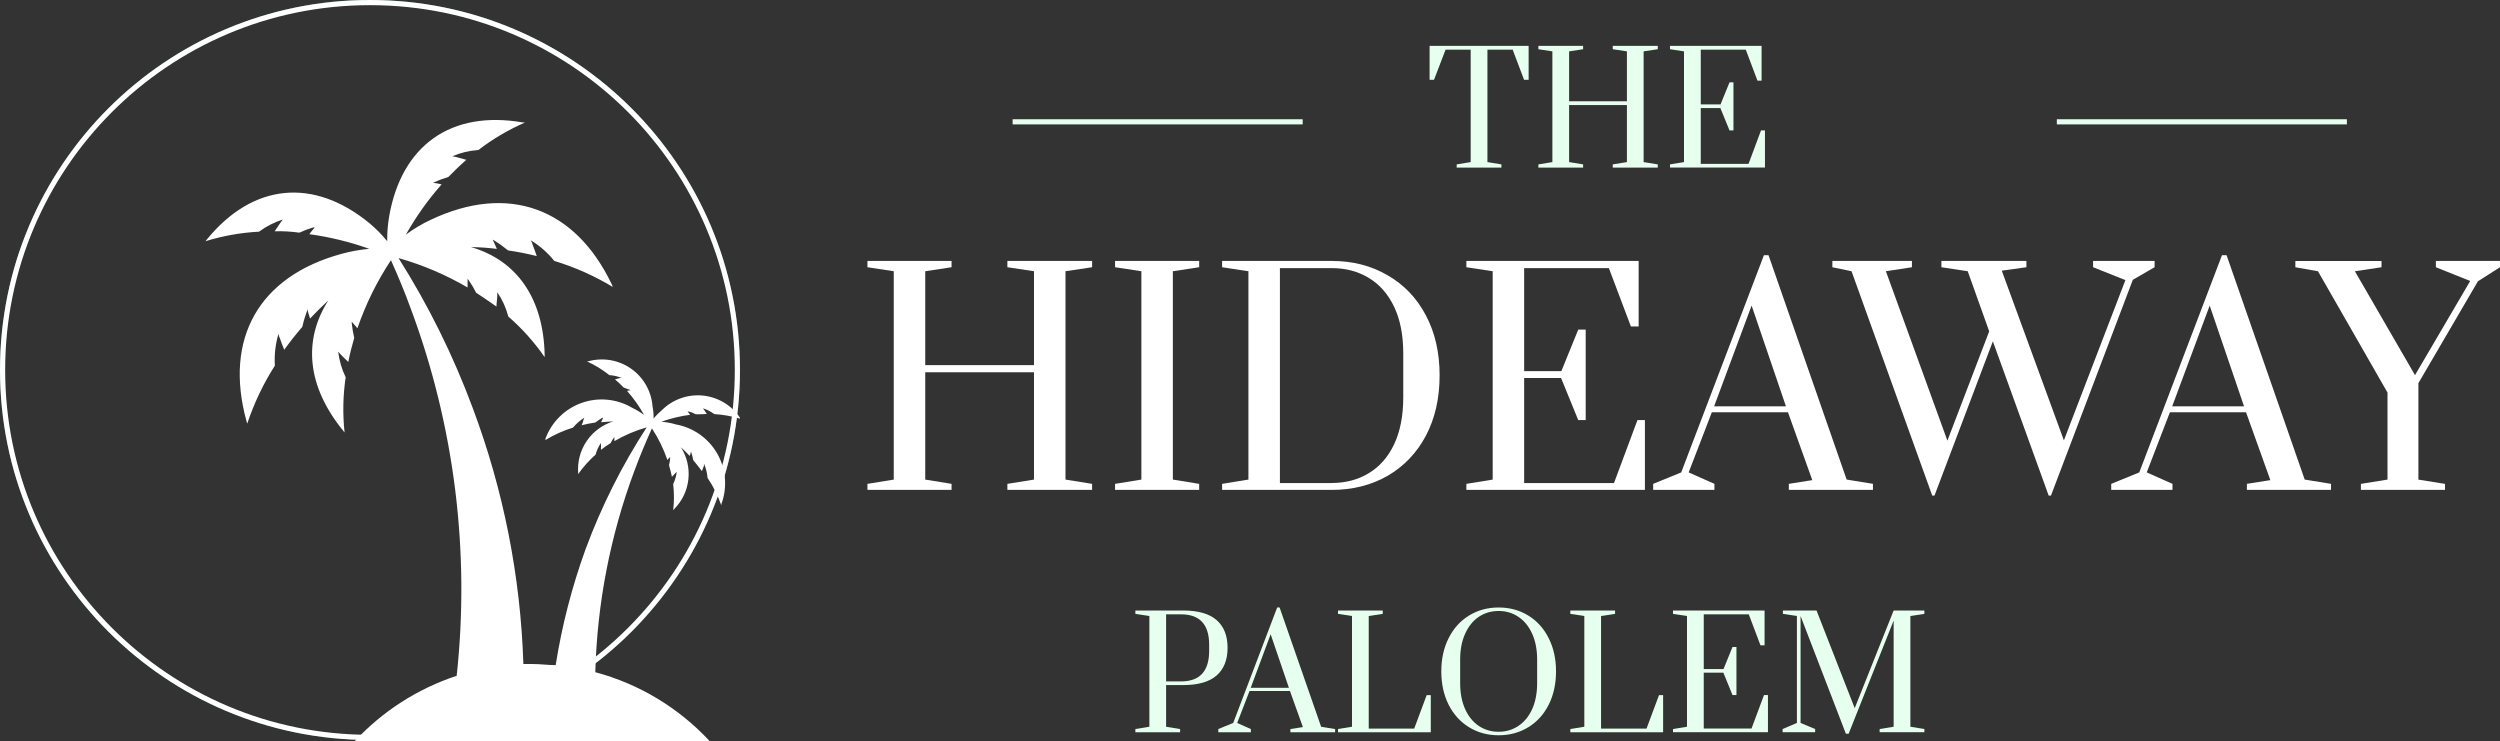
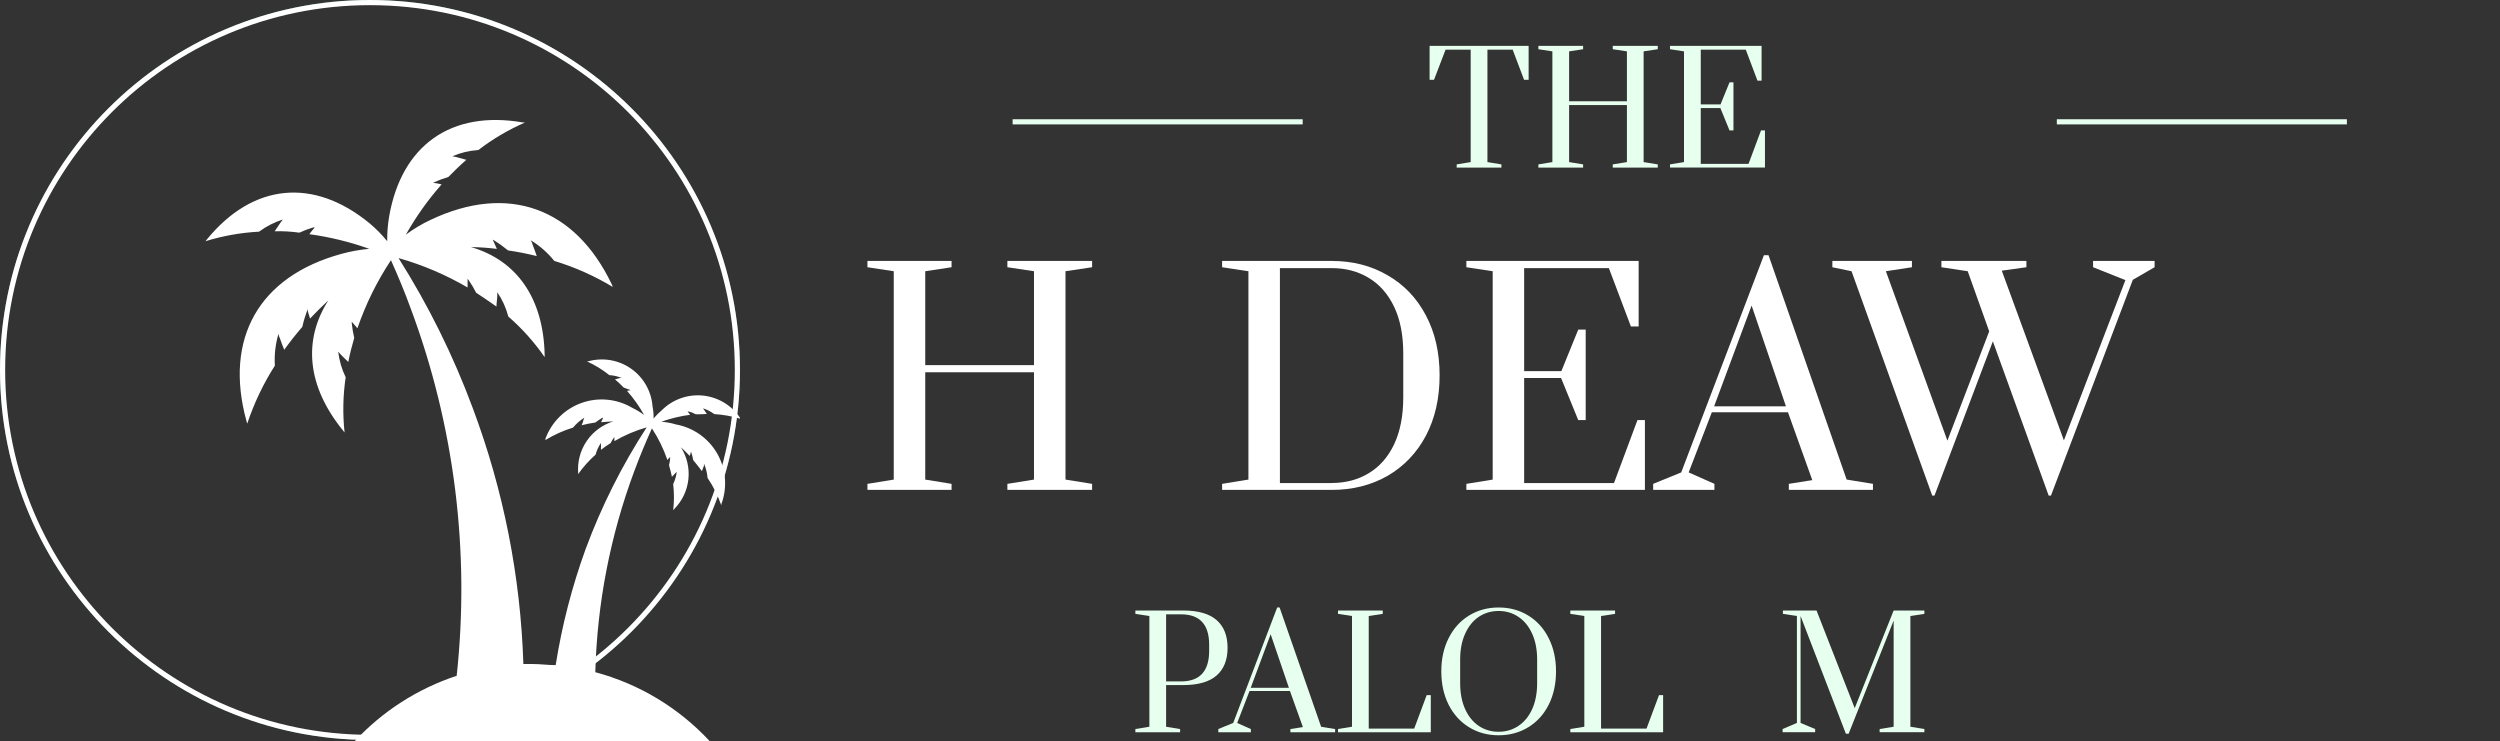
<svg xmlns="http://www.w3.org/2000/svg" id="Layer_1" viewBox="0 0 969.64 287.44">
  <rect x="0" y="0" width="969.64" height="287.44" fill="#333333" stroke="none" />
  <defs>
    <style>      .cls-1 {        fill: #fff;      }      .cls-2, .cls-3 {        fill: #e7ffef;      }      .cls-3 {        stroke: #e7ffef;      }      .cls-3, .cls-4 {        stroke-width: 2px;      }      .cls-5 {        stroke: #4c865f;      }      .cls-5, .cls-4 {        fill: none;      }      .cls-4 {        stroke: #fff;      }    </style>
  </defs>
  <path class="cls-2" d="M715.94,284.59l-17.58-45.67v41.48l5.66,2.36v1.24h-12.63v-1.24l5.55-2.36v-41.48l-5.43-.83v-1.3h13.04l14.81,37.88,15.1-37.88h11.92v1.3l-5.43.83v42.95l5.43.89v1.24h-17.35v-1.24l5.43-.89v-41.18l-17.46,43.9h-1.06Z" />
-   <path class="cls-2" d="M648.88,284v-1.24l5.43-.89v-42.95l-5.43-.83v-1.3h35.52v13.51h-1.59l-4.54-12.04h-17.46v21.24h7.67l3.48-8.56h1.53v18.64h-1.53l-3.54-8.67h-7.61v21.65h18.53l4.84-12.98h1.53v14.4h-36.82Z" />
  <path class="cls-2" d="M609.06,284v-1.24l5.43-.89v-42.95l-5.43-.83v-1.3h17.35v1.3l-5.43.83v43.66h17.64l4.84-12.98h1.59v14.4h-35.99Z" />
  <path class="cls-2" d="M581.26,285.18c-4.29,0-8.12-1.04-11.5-3.13-3.38-2.08-6.02-5-7.91-8.73-1.89-3.78-2.83-8.08-2.83-12.92s.94-9.13,2.83-12.86c1.89-3.78,4.52-6.71,7.91-8.79,3.38-2.08,7.22-3.13,11.5-3.13s8.12,1.04,11.51,3.13c3.38,2.08,6.02,5.01,7.91,8.79,1.89,3.74,2.83,8.02,2.83,12.86s-.94,9.14-2.83,12.92c-1.89,3.74-4.52,6.65-7.91,8.73-3.38,2.08-7.22,3.13-11.51,3.13ZM581.26,283.82c2.83,0,5.37-.75,7.61-2.24,2.28-1.5,4.07-3.66,5.37-6.49,1.3-2.87,1.95-6.25,1.95-10.15v-9.09c0-3.89-.65-7.26-1.95-10.09-1.3-2.87-3.09-5.05-5.37-6.55-2.24-1.49-4.78-2.24-7.61-2.24s-5.43.75-7.67,2.24c-2.24,1.49-4.01,3.68-5.31,6.55-1.3,2.83-1.95,6.2-1.95,10.09v9.09c0,3.89.65,7.28,1.95,10.15,1.3,2.83,3.07,4.99,5.31,6.49,2.24,1.49,4.8,2.24,7.67,2.24Z" />
  <path class="cls-2" d="M518.95,284v-1.24l5.43-.89v-42.95l-5.43-.83v-1.3h17.35v1.3l-5.43.83v43.66h17.64l4.84-12.98h1.59v14.4h-35.99Z" />
  <path class="cls-2" d="M472.53,284v-1.24l5.78-2.36,17.05-44.78h.94l16.11,46.26,5.43.89v1.24h-17.35v-1.24l4.84-.77-5.01-13.98h-15.69l-4.78,12.39,5.31,2.36v1.24h-12.63ZM485.1,266.77h14.81l-7.08-20.77-7.73,20.77Z" />
  <path class="cls-2" d="M440.36,282.76l5.43-.89v-42.95l-5.43-.83v-1.3h18.53c5.82,0,10.15,1.24,12.98,3.72s4.25,6.06,4.25,10.74-1.42,8.26-4.25,10.74-7.16,3.72-12.98,3.72h-6.61v16.17l5.43.89v1.24h-17.35v-1.24ZM458.06,264.29c7.28,0,10.92-3.95,10.92-11.86v-2.36c0-7.87-3.64-11.8-10.92-11.8h-5.78v26.02h5.78Z" />
-   <path class="cls-1" d="M915.69,190v-2.33l10.32-1.66v-33.74l-26.97-47.06-8.77-1.55v-2.44h33.41v2.44l-10.32,1.55,23.31,40.29,21.42-36.52-13.32-5.33v-2.44h24.86v2.44l-8.55,5.44-23.09,39.52v37.41l10.32,1.66v2.33h-32.63Z" />
-   <path class="cls-1" d="M818.85,190v-2.33l10.88-4.44,32.08-84.25h1.78l30.3,87.02,10.21,1.66v2.33h-32.63v-2.33l9.1-1.44-9.43-26.31h-29.53l-8.99,23.31,9.99,4.44v2.33h-23.75ZM842.5,157.59h27.86l-13.32-39.07-14.54,39.07Z" />
  <path class="cls-1" d="M749.43,192.22l-31.3-87.02-7.44-1.55v-2.44h30.86v2.44l-10.1,1.55,23.86,65.71,16.21-42.4-8.33-23.31-10.21-1.55v-2.44h32.97v2.44l-9.55,1.33,24.09,65.82,23.86-62.16-12.54-5v-2.44h23.86v2.44l-8.44,4.88-31.75,83.69h-.89l-21.65-59.83-22.64,59.83h-.89Z" />
  <path class="cls-1" d="M641.19,190v-2.33l10.88-4.44,32.08-84.25h1.78l30.3,87.02,10.21,1.66v2.33h-32.63v-2.33l9.1-1.44-9.43-26.31h-29.53l-8.99,23.31,9.99,4.44v2.33h-23.75ZM664.83,157.59h27.86l-13.32-39.07-14.54,39.07Z" />
  <path class="cls-1" d="M568.74,190v-2.33l10.21-1.66v-80.81l-10.21-1.55v-2.44h66.82v25.42h-3l-8.55-22.64h-32.86v39.96h14.43l6.55-16.1h2.89v35.08h-2.89l-6.66-16.32h-14.32v40.74h34.85l9.1-24.42h2.89v27.08h-69.26Z" />
  <path class="cls-1" d="M474,187.67l10.21-1.66v-80.81l-10.21-1.55v-2.44h42.51c8.14,0,15.36,1.85,21.65,5.55,6.36,3.63,11.32,8.81,14.87,15.54,3.55,6.66,5.33,14.43,5.33,23.31s-1.78,16.69-5.33,23.42c-3.55,6.66-8.51,11.84-14.87,15.54-6.36,3.63-13.58,5.44-21.65,5.44h-42.51v-2.33ZM516.51,187.33c5.4,0,10.18-1.26,14.32-3.77,4.22-2.52,7.51-6.25,9.88-11.21,2.37-5.03,3.55-11.1,3.55-18.2v-17.09c0-7.1-1.18-13.14-3.55-18.09-2.37-4.96-5.66-8.69-9.88-11.21-4.14-2.52-8.92-3.77-14.32-3.77h-20.09v83.36h20.09Z" />
-   <path class="cls-1" d="M432.48,190v-2.33l10.21-1.66v-80.81l-10.21-1.55v-2.44h32.63v2.44l-10.21,1.55v80.81l10.21,1.66v2.33h-32.63Z" />
  <path class="cls-1" d="M336.44,190v-2.33l10.21-1.66v-80.81l-10.21-1.55v-2.44h32.63v2.44l-10.21,1.55v36.41h42.18v-36.41l-10.32-1.55v-2.44h32.86v2.44l-10.32,1.55v80.81l10.32,1.66v2.33h-32.86v-2.33l10.32-1.66v-41.62h-42.18v41.62l10.21,1.66v2.33h-32.63Z" />
  <path class="cls-2" d="M647.72,65v-1.24l5.43-.89V19.92l-5.43-.83v-1.3h35.52v13.51h-1.59l-4.54-12.04h-17.46v21.24h7.67l3.48-8.56h1.53v18.64h-1.53l-3.54-8.67h-7.61v21.65h18.53l4.84-12.98h1.53v14.4h-36.82Z" />
  <path class="cls-2" d="M596.67,65v-1.24l5.43-.89V19.92l-5.43-.83v-1.3h17.35v1.3l-5.43.83v19.35h22.42v-19.35l-5.49-.83v-1.3h17.46v1.3l-5.49.83v42.95l5.49.89v1.24h-17.46v-1.24l5.49-.89v-22.12h-22.42v22.12l5.43.89v1.24h-17.35Z" />
  <path class="cls-2" d="M564.98,65v-1.24l5.43-.89V19.27h-9.74l-4.48,11.68h-1.71v-13.16h38.41v13.16h-1.77l-4.42-11.68h-9.79v43.6l5.43.89v1.24h-17.35Z" />
  <path class="cls-3" d="M392.75,47.25h112.5" />
  <path class="cls-3" d="M797.75,47.25h112.5" />
  <path class="cls-5" d="M286.5,143.5c0,78.98-64.02,143-143,143S.5,222.48.5,143.5,64.52.5,143.5.5s143,64.02,143,143Z" />
  <path class="cls-4" d="M143.5,286c78.7,0,142.5-63.8,142.5-142.5S222.2,1,143.5,1,1,64.8,1,143.5s63.8,142.5,142.5,142.5Z" />
  <path class="cls-1" d="M261.88,164.52c-1.75-.48-3.54-.8-5.36-.96,3.61-1.28,7.34-2.18,11.14-2.68l-.96-1.28h.27c.91.16,1.78.49,2.57.96.8.32,3.11,0,4.61,0-.32-.54-.7-1.07-1.07-1.61-.16-.18-.3-.38-.43-.59,1.58.5,3.06,1.26,4.39,2.25,3.38.2,6.72.79,9.96,1.77v-.38c-1.63-2.4-3.77-4.42-6.26-5.9-2.49-1.48-5.29-2.4-8.17-2.68-2.89-.28-5.8.08-8.54,1.05-2.73.97-5.22,2.54-7.28,4.58-1.18.99-2.27,2.08-3.27,3.27.06-1.54-.07-3.09-.38-4.61-.21-2.92-1.06-5.76-2.5-8.3-1.44-2.55-3.43-4.74-5.83-6.42-2.39-1.68-5.13-2.81-8.02-3.3-2.88-.49-5.84-.33-8.66.46h-.48c3.12,1.41,6.06,3.21,8.73,5.35,1.66.09,3.29.47,4.82,1.12h-.75l-1.87.54c1.18,1.02,2.3,2.04,3.37,3.16l2.57.96h.27l-1.55.32c2.55,2.87,4.77,6.01,6.64,9.37-1.44-1.08-2.98-2.02-4.61-2.79-2.94-1.74-6.22-2.82-9.62-3.14-3.4-.33-6.83.09-10.04,1.24-3.22,1.15-6.14,2.99-8.56,5.39-2.42,2.4-4.29,5.31-5.46,8.52v.48c3.36-2.05,6.95-3.67,10.71-4.82,1.25-1.51,2.73-2.81,4.39-3.86l-.32.8c-.15.74-.4,1.46-.75,2.14,1.71-.43,3.54-.8,5.36-1.07.85-.66,1.75-1.27,2.68-1.82h.32c-.3.56-.57,1.13-.8,1.71l4.77-.32c-4.2,1.29-7.85,3.96-10.33,7.6-2.48,3.63-3.66,8-3.33,12.38v.48c1.94-2.77,4.21-5.31,6.75-7.55.44-1.62,1.15-3.16,2.09-4.55v2.68c1.18-.91,2.46-1.82,3.75-2.62.41-.83.9-1.62,1.45-2.36v1.61c3.94-2.3,8.15-4.1,12.53-5.35-9.6,14.81-17.54,30.63-23.67,47.18-5.3,14.61-9.2,29.69-11.62,45.04-2.95,0-5.95-.43-8.94-.43h-3.59c-1.08-33.91-7.7-67.41-19.6-99.18-7.55-20.37-17.21-39.9-28.82-58.27,9.37,2.66,18.37,6.49,26.78,11.41v-3.37l.38.48c1.1,1.57,2.08,3.21,2.95,4.93,2.73,1.77,5.35,3.59,7.87,5.36,0-1.34.27-2.68.32-3.96-.03-.54-.03-1.07,0-1.61,1.95,2.88,3.4,6.06,4.28,9.43,5.33,4.64,10.07,9.93,14.09,15.75v-.96c-.48-21.8-10.71-36.52-28.54-41.72,3.35.04,6.69.28,10.01.7l-1.61-3.59.59.32c1.87,1.17,3.66,2.46,5.35,3.86,3.75.54,7.47,1.28,11.14,2.2-.54-1.5-1.02-3-1.61-4.44-.12-.62-.38-1.2-.75-1.71,3.5,2.12,6.6,4.84,9.16,8.03,7.96,2.41,15.59,5.81,22.71,10.11-.12-.37-.26-.72-.43-1.07-14.25-29.83-40.38-39.15-70.26-24.96-3.38,1.58-6.59,3.5-9.59,5.73,3.93-6.96,8.58-13.5,13.87-19.49-1.08-.27-2.17-.49-3.27-.64l.54-.27c1.74-.77,3.53-1.43,5.36-1.98,2.25-2.3,4.55-4.55,6.96-6.64l-3.86-1.07-1.55-.32c3.19-1.38,6.6-2.19,10.07-2.41,5.59-4.3,11.69-7.89,18.15-10.7h-.91c-27.74-4.82-47.02,8.78-51.84,36.47-.54,3.17-.79,6.37-.75,9.59-2.04-2.52-4.32-4.83-6.8-6.91-21.75-17.89-45.26-15.58-63.09,6.16-.22.23-.42.48-.59.75,6.75-2.08,13.73-3.33,20.78-3.7,2.79-2.07,5.9-3.66,9.21-4.71l-.96,1.29-2.2,3.27c3.21-.09,6.41.09,9.59.54,1.73-.81,3.52-1.49,5.36-2.03h.59c-.74.84-1.44,1.71-2.09,2.62,7.92,1.09,15.71,2.99,23.25,5.68-3.62.32-7.21.97-10.71,1.93-32.13,8.73-45.68,32.88-36.95,64.8l.32,1.07c2.63-7.91,6.23-15.46,10.71-22.49-.25-4.16.22-8.32,1.39-12.32.1.62.3,1.21.59,1.77.48,1.5,1.07,2.95,1.66,4.39,2.2-3.05,4.5-6,7.02-8.89.47-2.15,1.1-4.26,1.87-6.32v-.7c.32,1.29.75,2.57,1.12,3.8,2.3-2.46,4.66-4.77,7.12-7.07-9.96,15.53-8.25,33.42,5.68,50.5l.59.75c-.76-7.13-.62-14.32.43-21.41-1.52-3.13-2.5-6.5-2.89-9.96.32.43.7.8,1.07,1.23.37.43,1.87,1.87,2.84,2.79.59-3.11,1.39-6.21,2.3-9.32-.44-1.87-.76-3.77-.96-5.68.03-.2.03-.39,0-.59.7.86,1.45,1.71,2.2,2.52,3.2-9.32,7.58-18.19,13.01-26.4,2.73,6.1,5.35,12.37,7.66,18.74,16.95,45.45,23.05,94.23,17.83,142.46-15.12,4.98-28.74,13.72-39.58,25.38h137.74c-11.98-12.93-27.37-22.21-44.4-26.78.71-26.69,5.83-53.07,15.16-78.08,2.09-5.62,4.39-11.14,6.8-16.49,2.51,3.82,4.52,7.94,6,12.26l1.07-1.18v.48c-.06.92-.2,1.84-.43,2.73.43,1.5.8,3,1.12,4.5l1.34-1.39c.17-.19.34-.37.54-.54-.21,1.65-.68,3.26-1.39,4.77.4,3.36.4,6.76,0,10.12l.32-.38c3.12-3.11,5.08-7.18,5.57-11.55.49-4.37-.53-8.78-2.89-12.49,1.18,1.07,2.3,2.2,3.43,3.37l.54-1.82c-.02.1-.02.21,0,.32.36,1.01.63,2.05.8,3.11,1.18,1.39,2.3,2.84,3.37,4.28l.8-2.09v-.86c.77,1.76,1.24,3.65,1.39,5.57,2.25,3.32,4.05,6.92,5.36,10.71v-.53c1.19-3.2,1.66-6.63,1.38-10.03-.29-3.4-1.32-6.7-3.03-9.66-1.71-2.96-4.05-5.5-6.86-7.45-2.81-1.95-6.01-3.25-9.38-3.82h0Z" />
</svg>